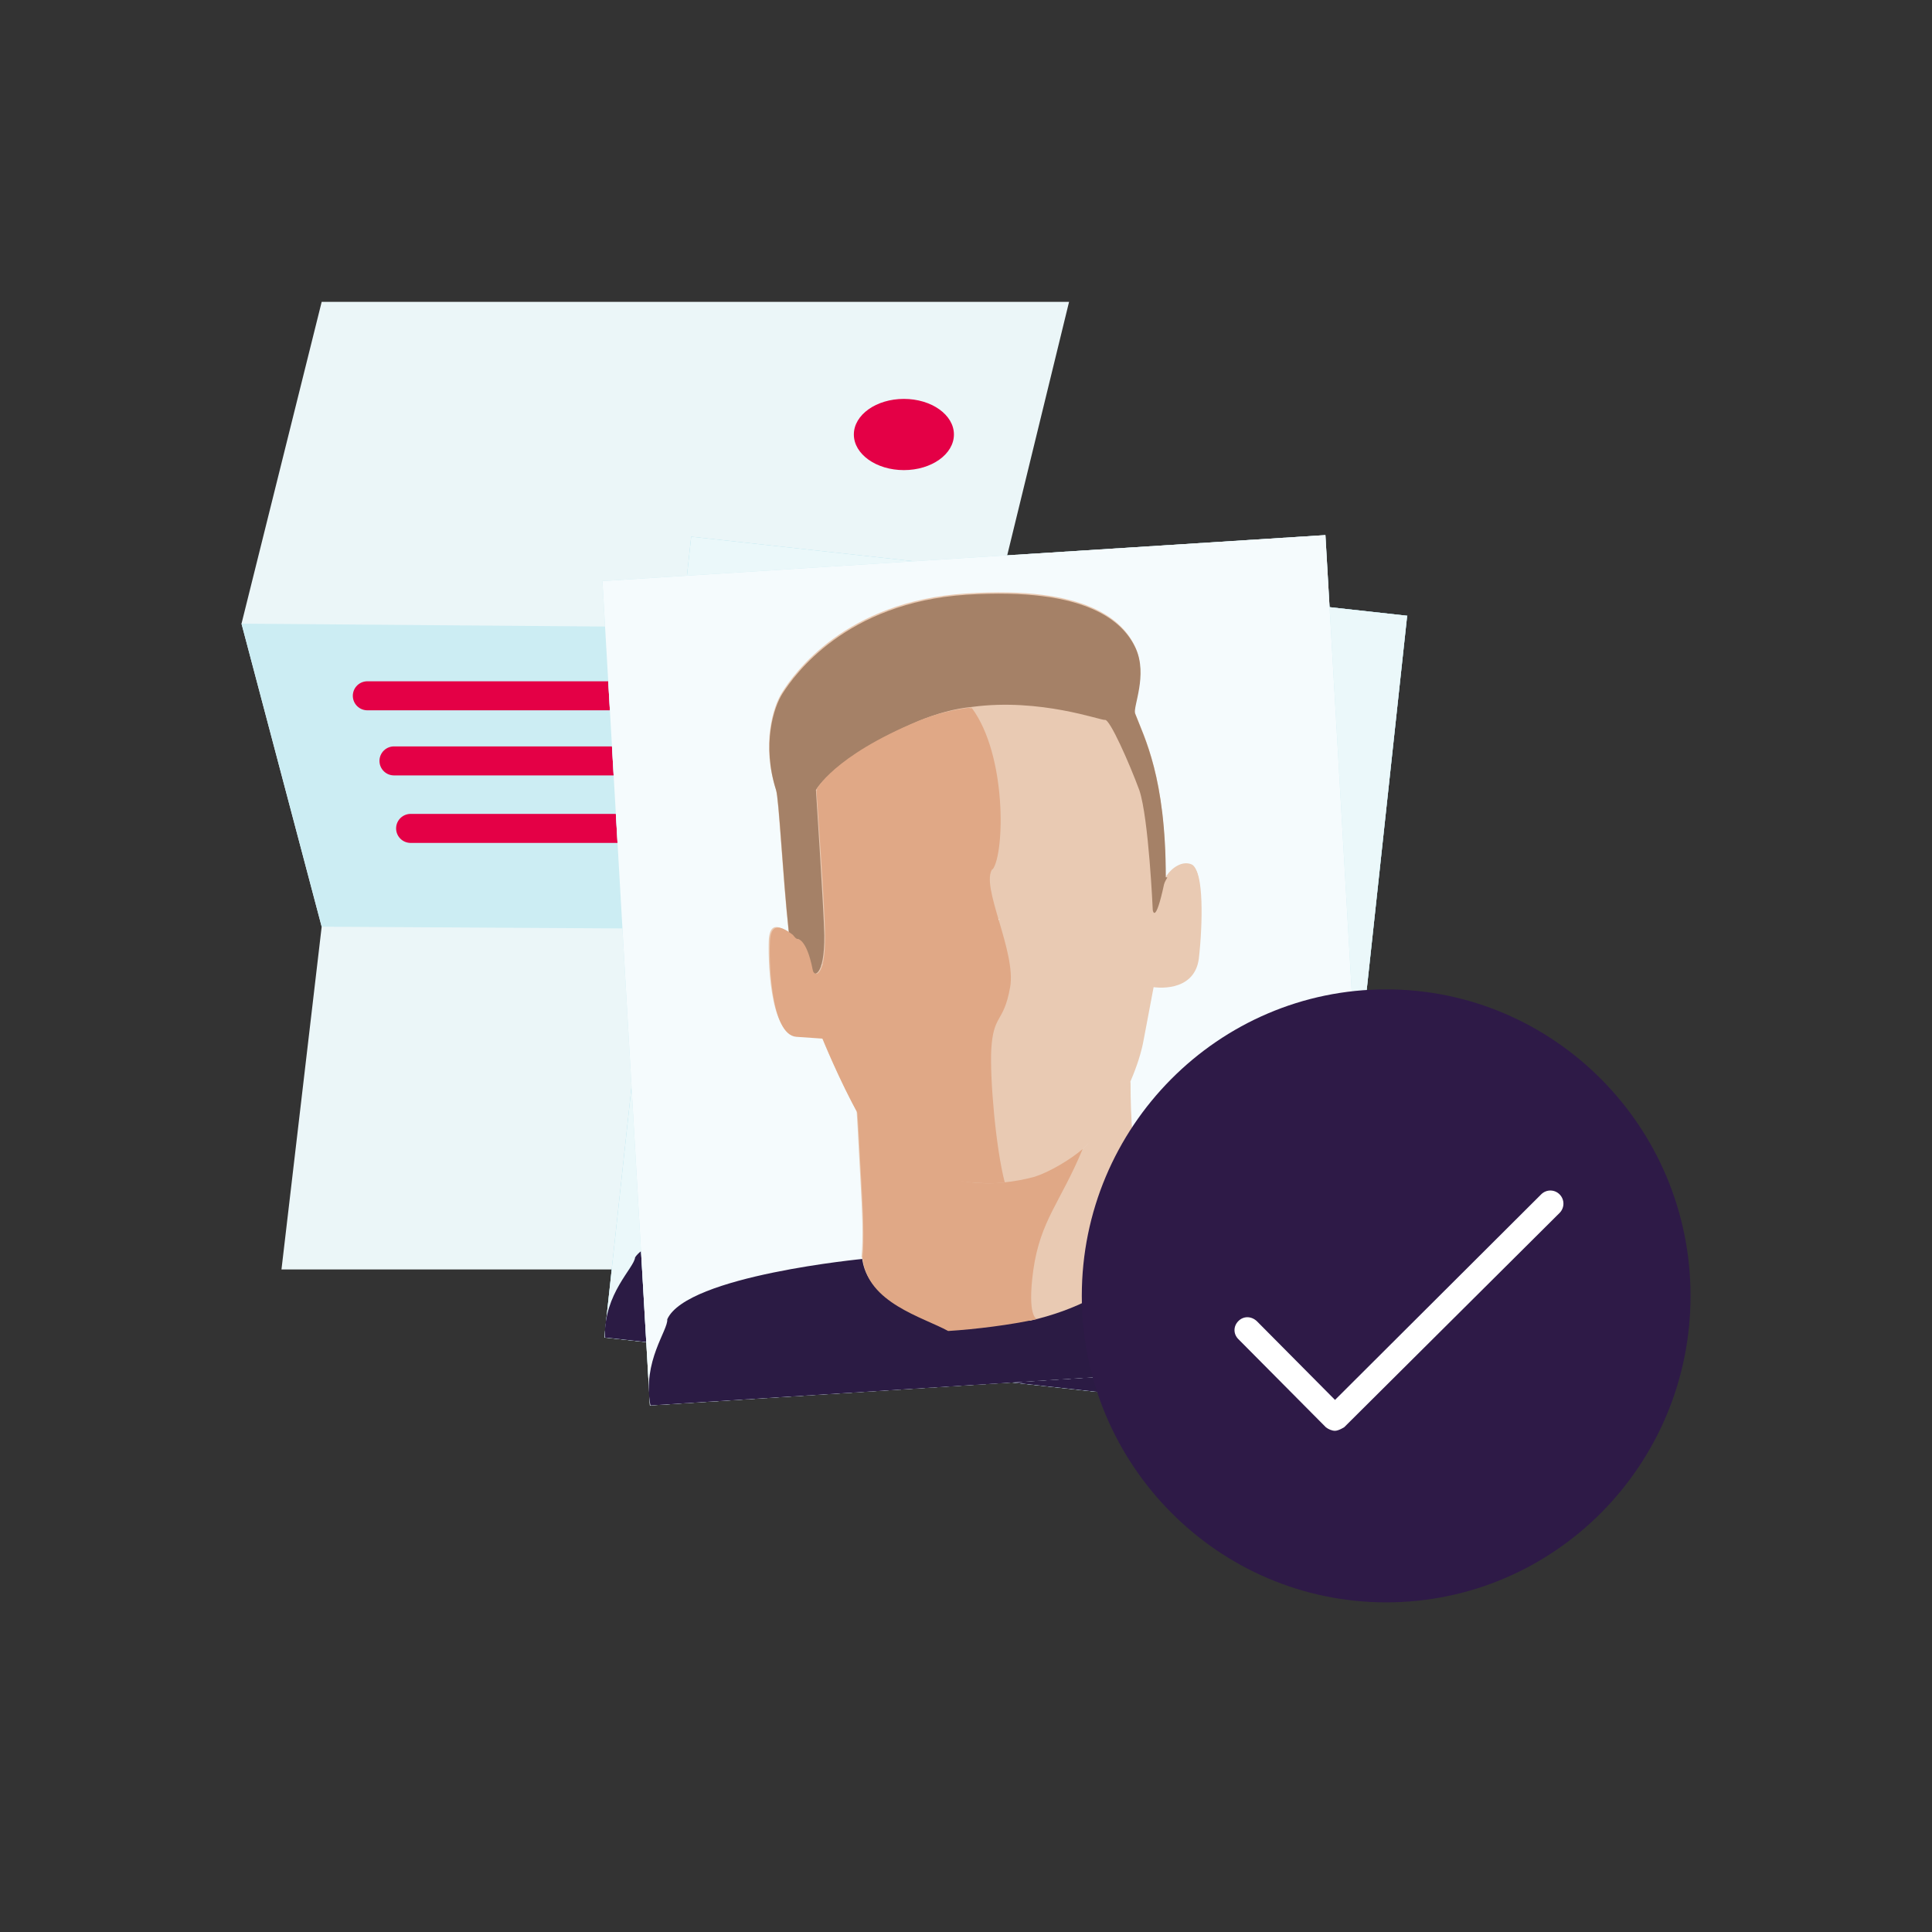
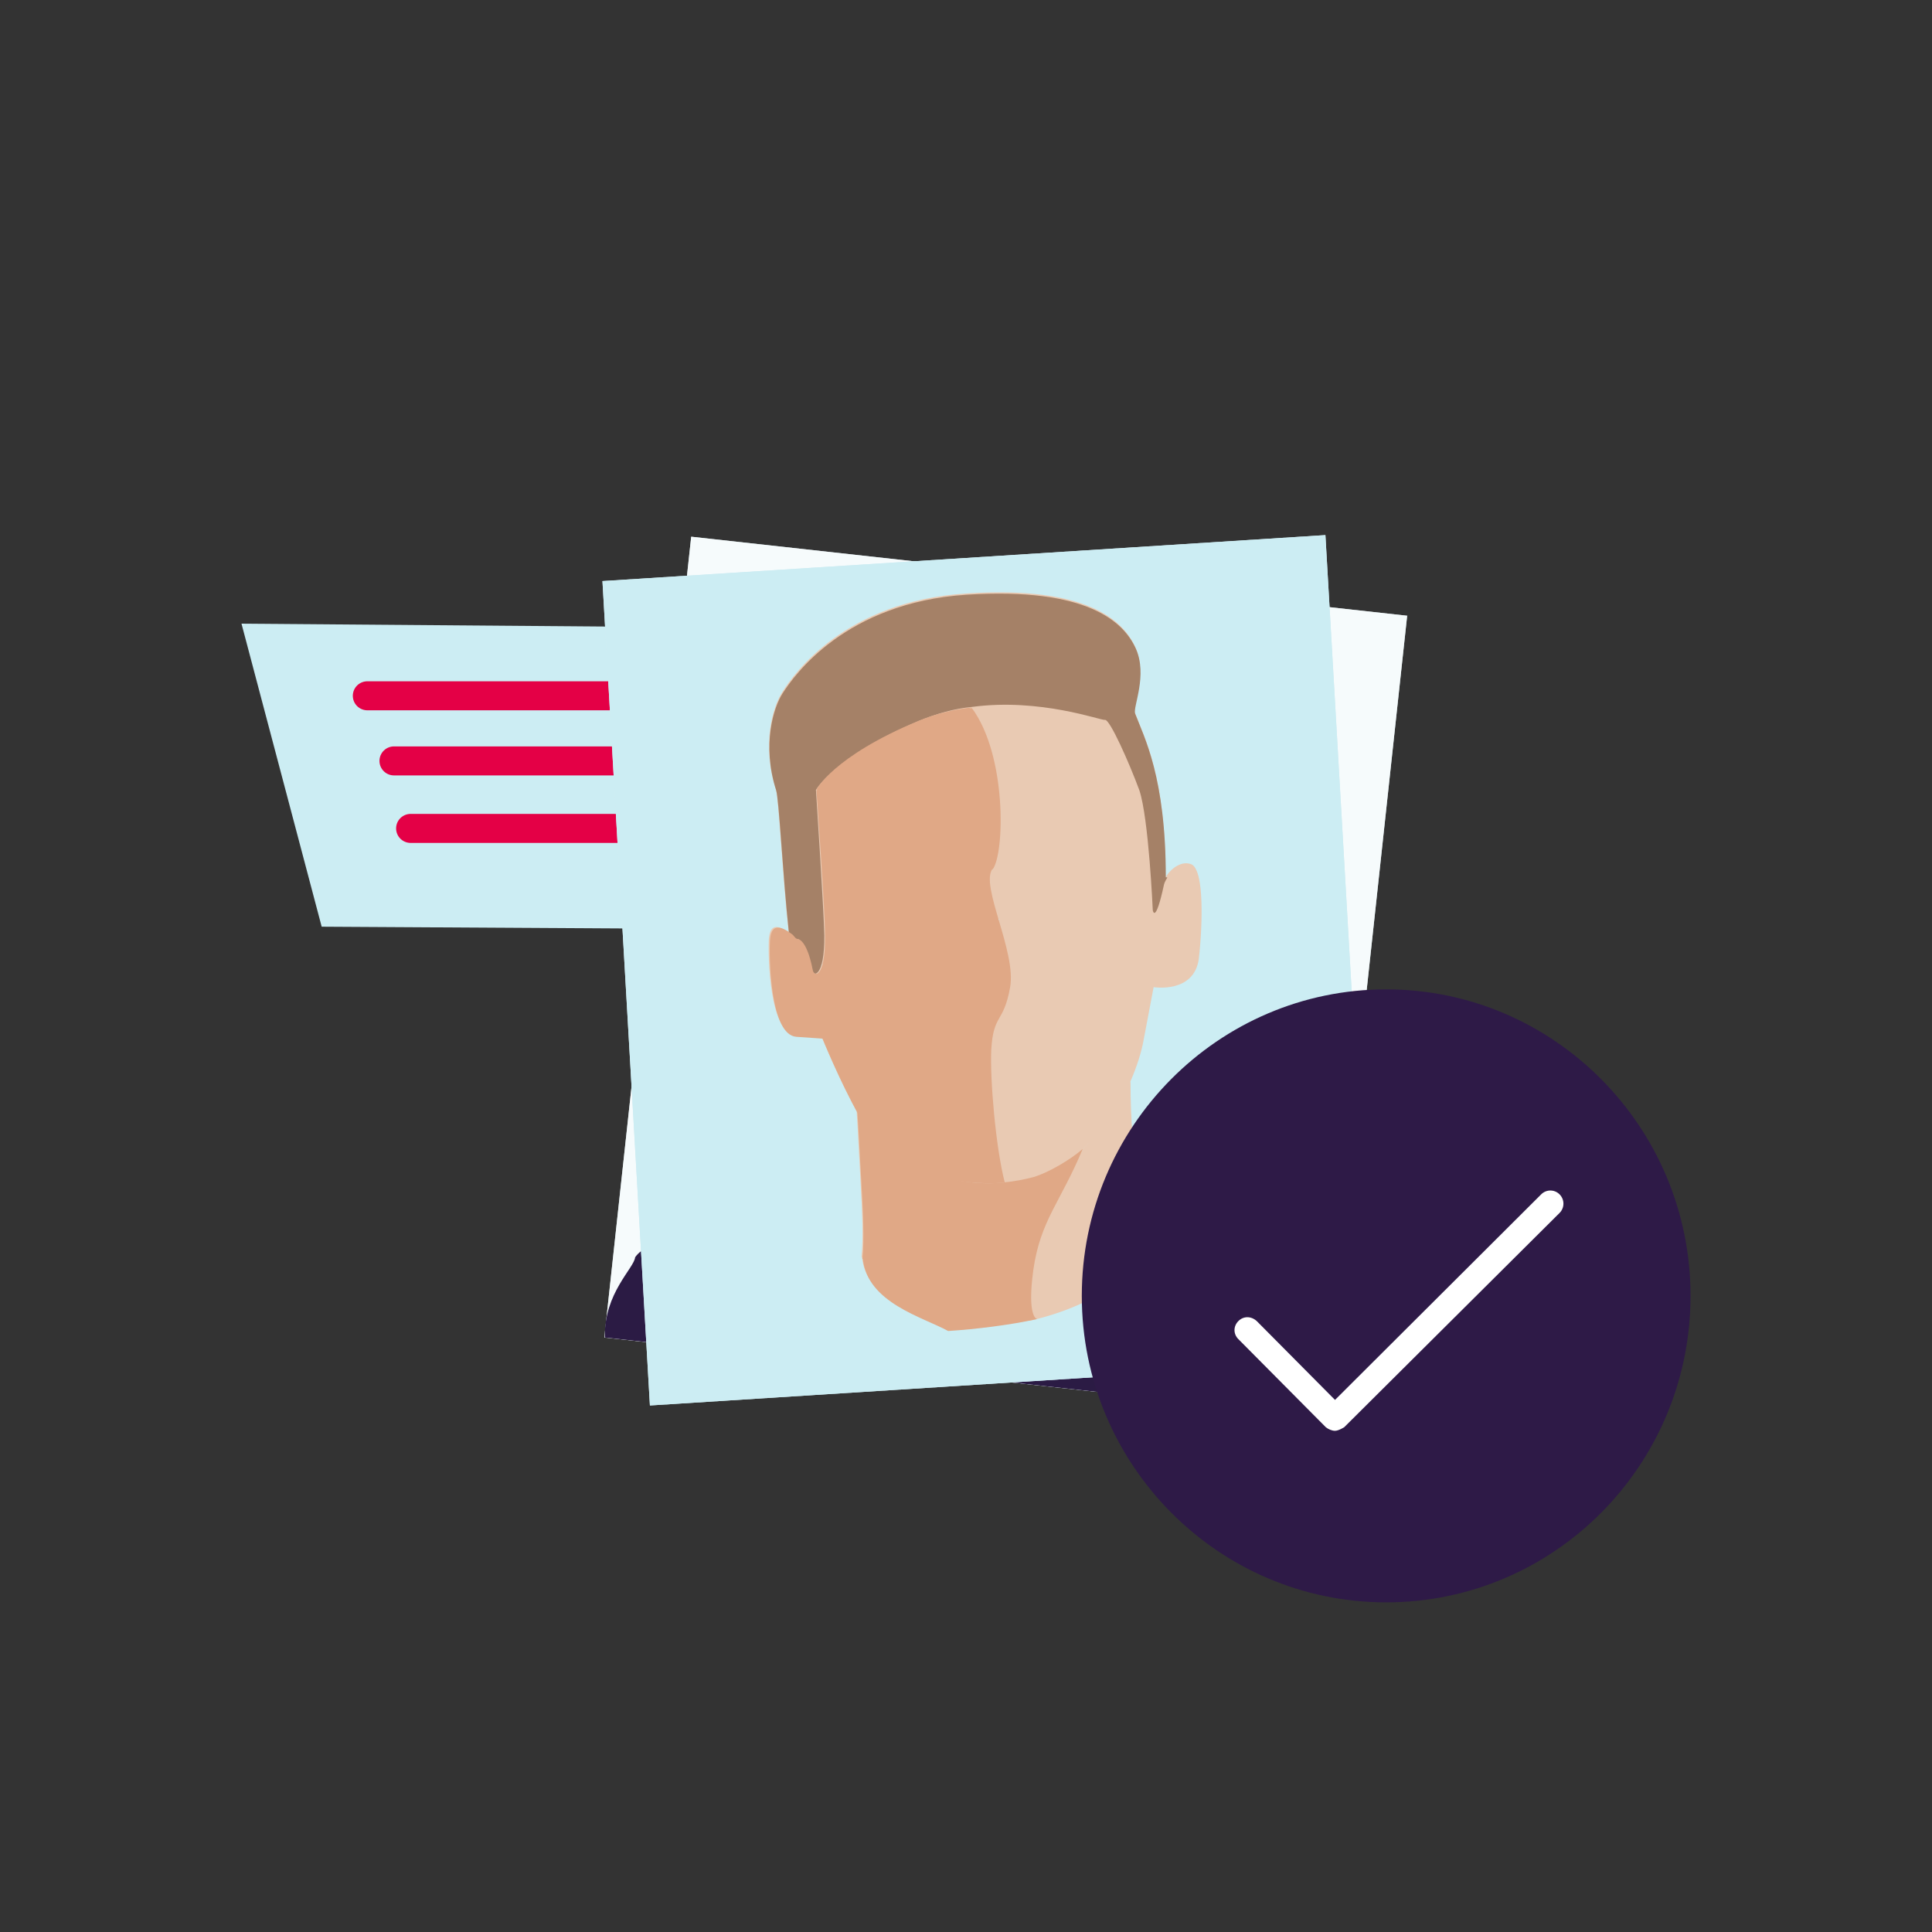
<svg xmlns="http://www.w3.org/2000/svg" width="64" height="64" viewBox="0 0 64 64" fill="none">
  <rect x="0" y="0" width="64" height="64" fill="#333333" stroke="none" />
-   <path d="M34.09 42.053L35.32 30.843L32.765 20.855L35.414 10L10.656 10L8 20.66L10.656 30.698L9.324 42.053L34.09 42.053Z" fill="#EBF6F8" />
  <path d="M8 20.66L32.765 20.856L35.32 30.843L10.656 30.698L8 20.66Z" fill="#CCEDF3" />
  <path d="M12.168 23.049L31.151 23.049" stroke="#E40046" stroke-width="0.961" stroke-miterlimit="10" stroke-linecap="round" />
  <path d="M13.051 25.206L32.034 25.206" stroke="#E40046" stroke-width="0.961" stroke-miterlimit="10" stroke-linecap="round" />
  <path d="M13.602 27.442L32.584 27.442" stroke="#E40046" stroke-width="0.961" stroke-miterlimit="10" stroke-linecap="round" />
  <path d="M25.168 36.915L31.732 36.915" stroke="#E40046" stroke-width="0.961" stroke-miterlimit="10" stroke-linecap="round" />
-   <path d="M29.942 15.573C30.858 15.573 31.6 15.045 31.6 14.393C31.6 13.742 30.858 13.214 29.942 13.214C29.027 13.214 28.285 13.742 28.285 14.393C28.285 15.045 29.027 15.573 29.942 15.573Z" fill="#E40046" />
  <path d="M46.623 20.398L22.897 17.779L20.019 44.307L43.745 46.926L46.615 20.39L46.623 20.398Z" fill="#D1EBF1" />
-   <path d="M46.623 20.398L22.897 17.779L20.019 44.307L43.745 46.926L46.615 20.39L46.623 20.398Z" fill="#9ADBE8" />
  <path d="M46.623 20.398L22.897 17.779L20.019 44.307L43.745 46.926L46.615 20.39L46.623 20.398Z" fill="white" fill-opacity="0.8" />
  <path d="M20.036 44.307L43.746 46.926C43.746 46.926 44.185 43.802 43.042 43.134C42.977 43.135 37.252 40.662 37.252 40.662L27.761 40.837C27.761 40.837 21.914 40.363 21.039 41.65C21.009 42.005 20.008 42.838 20.036 44.291L20.036 44.307Z" fill="#2B1B44" />
  <path d="M43.906 17.726L19.957 19.249L21.529 46.558L45.479 45.035L43.906 17.726Z" fill="#D1EBF1" />
  <path d="M43.906 17.726L19.957 19.249L21.529 46.558L45.479 45.035L43.906 17.726Z" fill="#CCEDF3" />
-   <path d="M43.906 17.726L19.957 19.249L21.529 46.558L45.479 45.035L43.906 17.726Z" fill="white" fill-opacity="0.8" />
-   <path d="M21.544 46.558L45.477 45.043C45.477 45.043 45.394 41.815 44.149 41.342C44.083 41.35 38.004 39.857 38.004 39.857L28.63 41.698C28.63 41.698 22.752 42.252 22.104 43.703C22.136 44.067 21.275 45.088 21.544 46.55L21.544 46.566L21.544 46.558Z" fill="#2B1B44" />
  <path d="M26.887 32.061C26.683 30.971 26.361 31.028 26.361 31.028C26.27 30.978 26.196 30.92 26.122 30.87C25.735 30.638 25.52 30.613 25.47 31.091C25.435 31.669 25.486 34.212 26.345 34.272L27.211 34.332C27.211 34.332 27.761 35.687 28.377 36.811C28.425 37.504 28.463 38.429 28.503 39.081C28.558 40.08 28.605 40.996 28.538 41.648L28.554 41.648C28.707 43.093 30.53 43.568 31.379 44.033C32.188 43.985 33.237 43.856 34.071 43.693C34.079 43.693 34.088 43.693 34.088 43.693C34.145 43.677 34.203 43.66 34.269 43.644C34.286 43.644 34.311 43.644 34.327 43.636C35.706 43.285 37.004 42.652 37.981 41.491C38.041 40.806 38.05 40.203 37.952 39.815L37.969 39.815C37.764 39.295 37.593 38.502 37.504 37.594C37.456 37.032 37.425 36.397 37.434 35.761C37.136 36.421 36.721 37.063 36.216 37.607C36.721 37.055 37.127 36.412 37.426 35.745C37.626 35.291 37.792 34.805 37.859 34.367L38.185 32.643C38.185 32.643 39.522 32.869 39.682 31.706C39.825 30.534 39.854 28.801 39.475 28.635C39.17 28.502 38.823 28.74 38.64 29.012L38.64 29.045M38.64 29.012L38.607 29.012C38.616 25.702 37.893 24.396 37.59 23.595C37.516 23.372 38.005 22.325 37.611 21.441C37.209 20.556 36.016 19.398 32.003 19.66C27.999 19.913 26.293 22.319 25.912 22.929C25.613 23.391 25.222 24.636 25.697 26.131C25.795 26.396 25.913 28.897 26.122 30.862C26.196 30.895 26.287 30.953 26.361 31.02C26.361 31.02 26.675 30.962 26.887 32.053M35.794 38.126C35.794 38.126 35.728 38.175 35.695 38.208C35.868 38.068 36.026 37.912 36.183 37.747C36.059 37.879 35.935 38.011 35.794 38.134L35.794 38.126Z" fill="#E9CAB3" />
  <path d="M38.67 29.07C38.852 28.798 39.208 28.568 39.505 28.693C39.876 28.859 39.847 30.592 39.712 31.764C39.552 32.919 38.215 32.701 38.215 32.701L37.889 34.425C37.813 34.862 37.655 35.341 37.456 35.803C37.057 36.701 36.453 37.566 35.692 38.2C35.278 38.546 34.799 38.817 34.32 38.972C33.989 39.071 33.642 39.136 33.304 39.16C33.001 37.987 32.809 35.741 32.853 34.767C32.922 33.546 33.251 33.868 33.477 32.697C33.695 31.509 32.487 29.335 32.893 28.766C33.307 28.206 33.373 24.979 32.238 23.441C34.468 23.158 36.504 23.914 36.628 23.873C36.785 23.824 37.442 25.27 37.77 26.204C38.106 27.113 38.213 30.175 38.213 30.175C38.213 30.175 38.303 30.679 38.587 29.318C38.579 29.252 38.645 29.153 38.695 29.095L38.662 29.095L38.67 29.062L38.67 29.07Z" fill="#E9CAB3" />
  <path d="M38.669 29.07C38.669 29.07 38.577 29.218 38.561 29.293C38.268 30.654 38.187 30.15 38.187 30.15C38.187 30.15 38.054 27.112 37.743 26.179C37.407 25.27 36.759 23.807 36.602 23.848C36.478 23.873 34.458 23.116 32.212 23.416C31.617 23.472 31.039 23.636 30.436 23.882C27.643 25.072 27.029 26.168 27.029 26.168C27.029 26.168 27.291 30.172 27.306 30.981C27.319 32.392 26.923 32.366 26.898 32.135C26.695 31.045 26.373 31.102 26.373 31.102C26.299 31.036 26.208 30.937 26.134 30.903C25.924 28.938 25.807 26.445 25.709 26.173C25.234 24.677 25.625 23.432 25.923 22.971C26.313 22.361 28.011 19.963 32.015 19.701C36.019 19.447 37.221 20.598 37.623 21.482C38.026 22.366 37.528 23.413 37.601 23.636C37.905 24.438 38.619 25.752 38.619 29.062L38.652 29.062L38.669 29.07Z" fill="#A58167" />
  <path d="M37.976 39.873C38.074 40.261 38.064 40.864 38.005 41.549C36.97 42.768 35.59 43.408 34.12 43.751C34.12 43.751 33.806 43.725 34.041 42.166C34.26 40.507 34.93 39.997 35.686 38.216C36.43 37.591 37.052 36.718 37.45 35.819C37.449 36.455 37.472 37.09 37.52 37.651C37.608 38.56 37.779 39.353 37.984 39.865L37.968 39.865L37.976 39.873Z" fill="#E9CAB3" />
  <path d="M33.263 39.168C33.601 39.136 33.948 39.07 34.279 38.98C34.758 38.825 35.452 38.422 35.866 38.06C35.126 39.841 34.465 40.417 34.229 42.076C34.019 43.627 34.341 43.694 34.357 43.694C33.49 43.89 32.301 44.035 31.409 44.091C30.56 43.626 28.737 43.159 28.584 41.706L28.568 41.706C28.636 41.054 28.588 40.138 28.533 39.147C28.485 38.396 28.439 37.29 28.383 36.596C28.646 37.051 29.139 37.721 29.378 37.961C30.07 38.656 31.595 39.328 33.205 39.176L33.238 39.176L33.254 39.176L33.263 39.168Z" fill="#E0A886" />
  <path d="M32.876 28.783C32.462 29.343 33.678 31.525 33.46 32.713C33.242 33.918 32.905 33.57 32.836 34.783C32.792 35.749 32.984 38.02 33.286 39.176C31.652 39.312 29.92 38.771 29.228 38.084C28.989 37.844 28.718 37.423 28.463 36.968C27.823 35.827 27.248 34.406 27.248 34.406L26.382 34.346C25.515 34.286 25.472 31.744 25.507 31.166C25.533 30.621 25.814 30.63 26.234 30.945C26.308 30.995 26.308 31.052 26.398 31.102C26.398 31.102 26.712 31.045 26.924 32.135C26.965 32.367 27.352 32.409 27.331 30.981C27.334 30.155 27.047 26.201 27.047 26.201C27.047 26.201 27.627 25.113 30.453 23.931C31.048 23.685 31.602 23.53 32.196 23.457C33.356 25.028 33.282 28.264 32.884 28.799L32.884 28.816L32.876 28.783Z" fill="#E0A886" />
  <path d="M27.032 26.176C27.032 26.176 27.588 25.055 30.422 23.882C31.017 23.636 31.595 23.505 32.19 23.432" fill="#E0A886" />
  <path d="M45.918 53.08C51.493 53.08 56.001 48.524 56.001 42.927C56.001 37.33 51.476 32.774 45.918 32.774C40.36 32.774 35.836 37.33 35.836 42.927C35.836 48.524 40.36 53.08 45.918 53.08Z" fill="#2E1A47" />
  <path d="M44.224 47.397C44.123 47.397 44.004 47.346 43.919 47.278L41.022 44.36C40.852 44.19 40.852 43.934 41.022 43.763C41.191 43.592 41.445 43.592 41.632 43.763L44.224 46.374L51.053 39.565C51.223 39.395 51.494 39.395 51.663 39.565C51.833 39.736 51.833 40.009 51.663 40.18L44.529 47.278C44.529 47.278 44.343 47.397 44.224 47.397Z" fill="white" />
</svg>